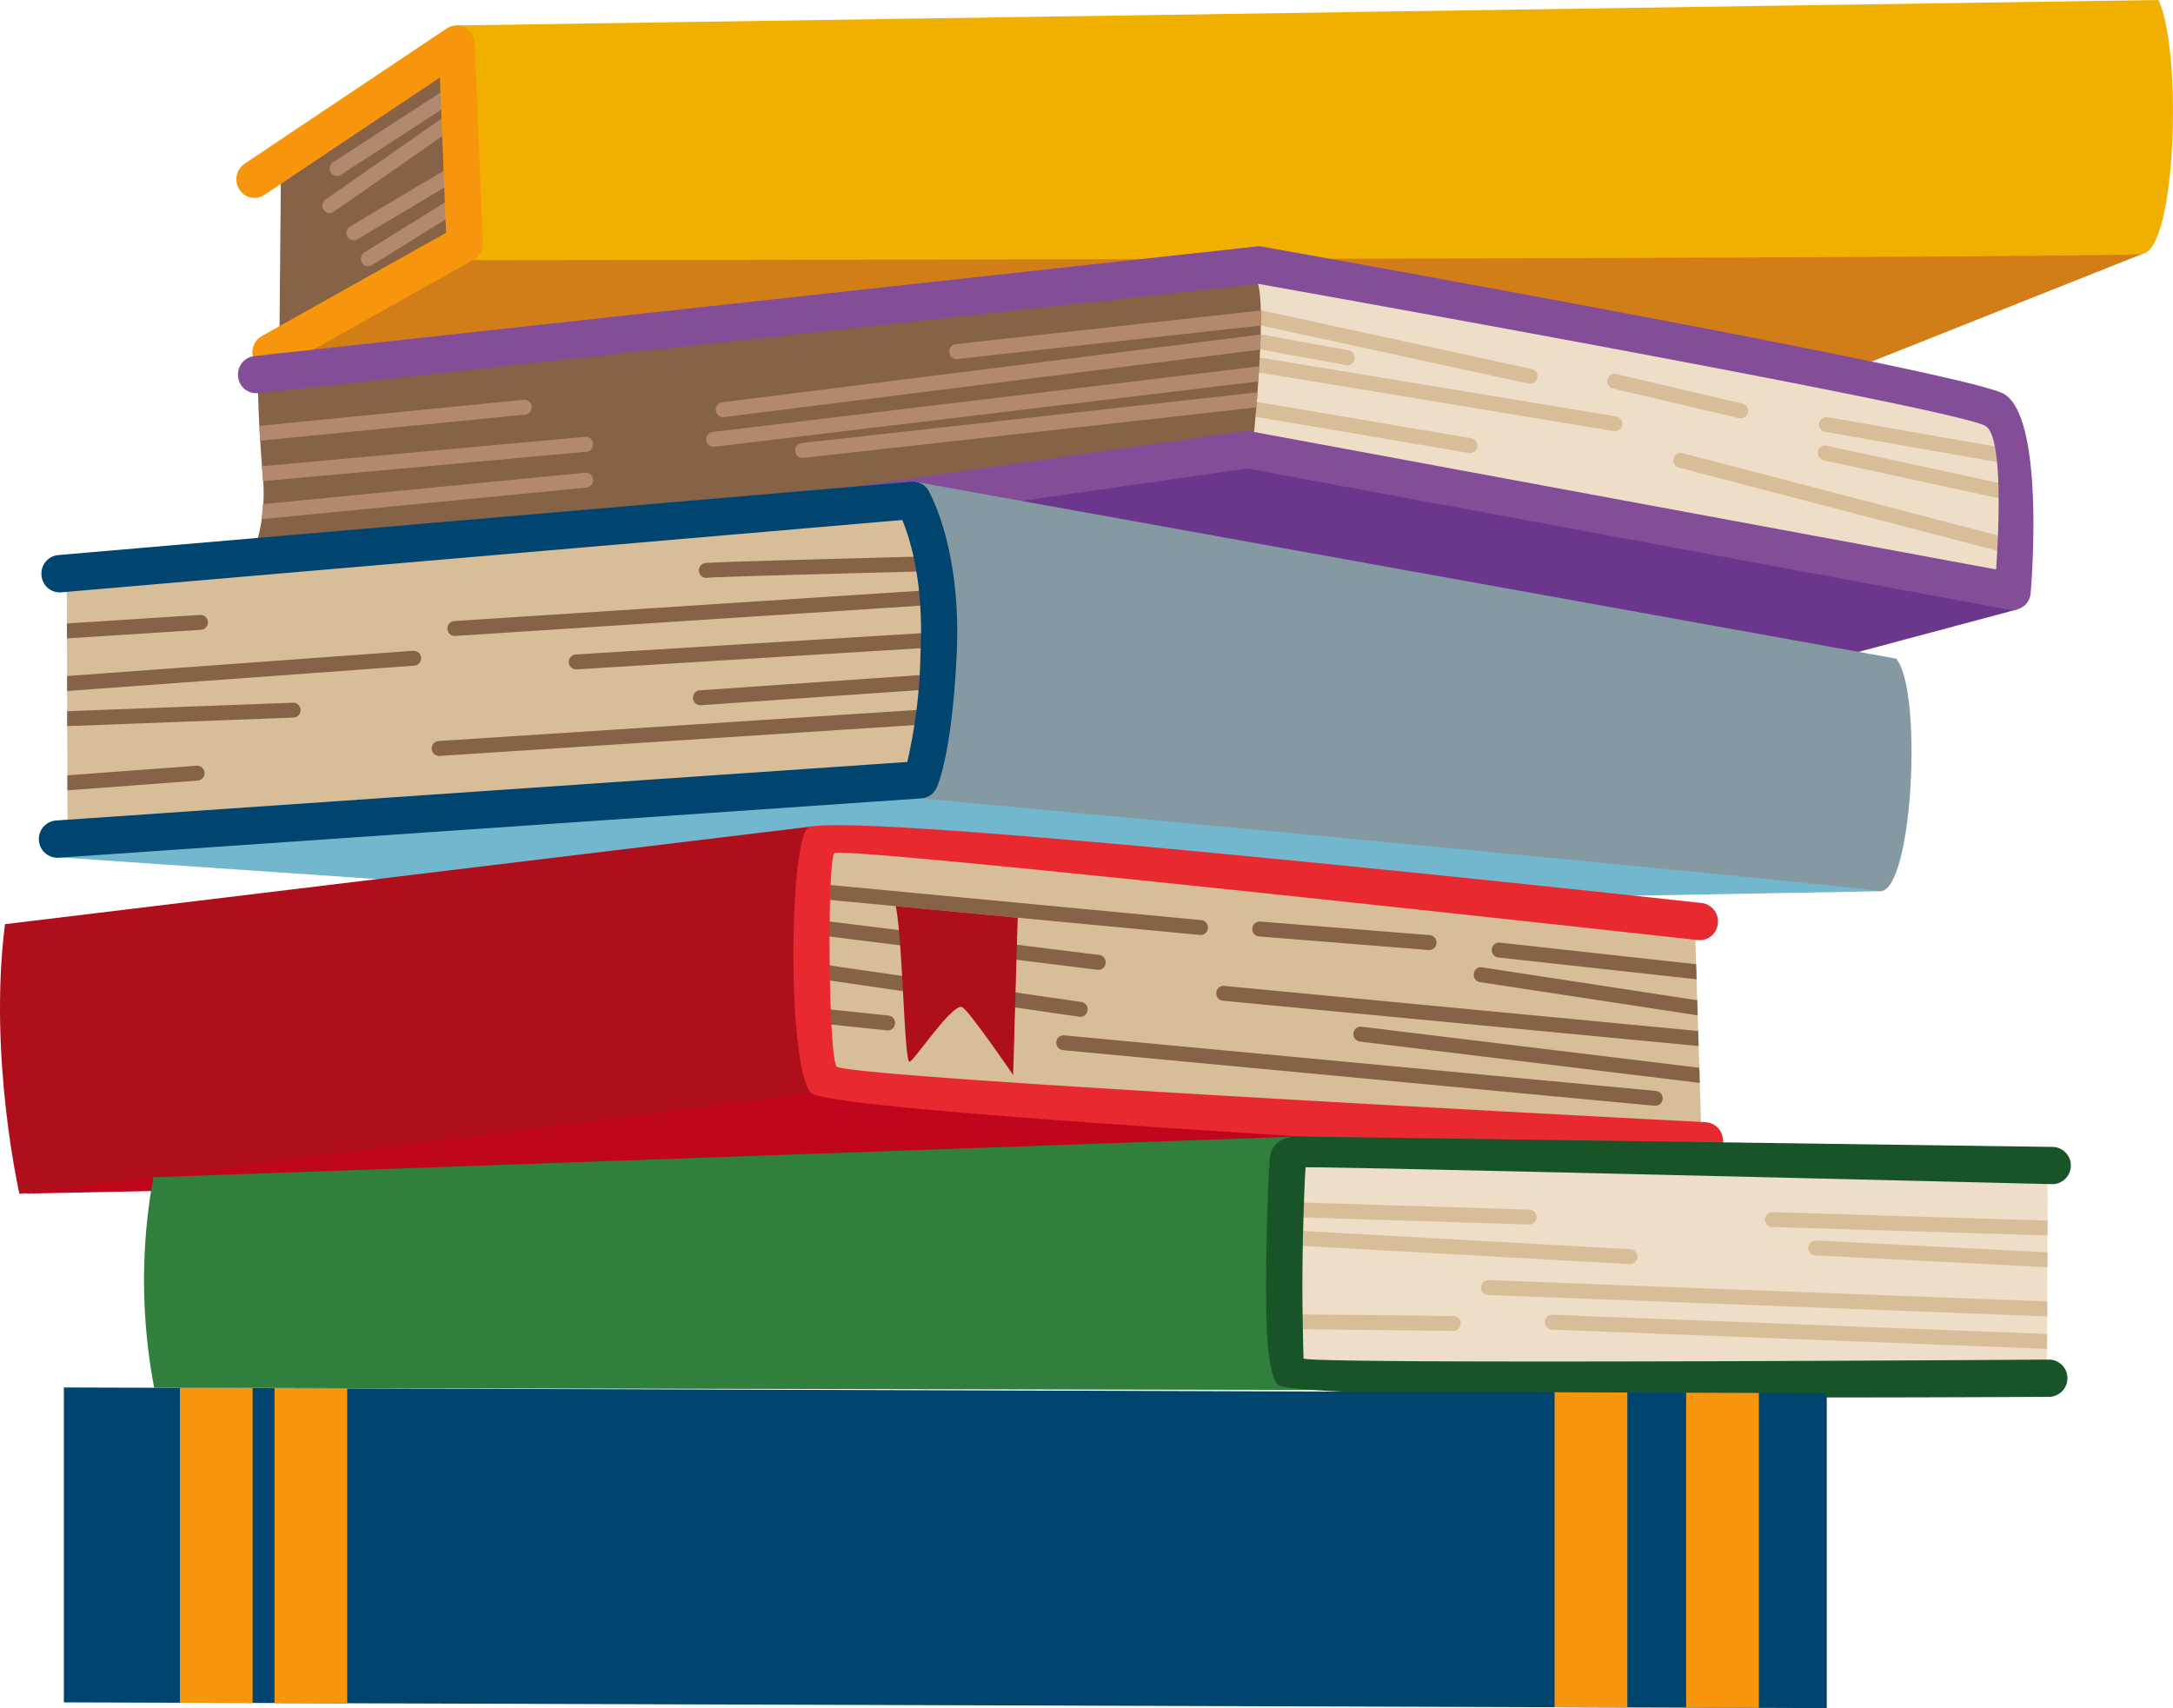
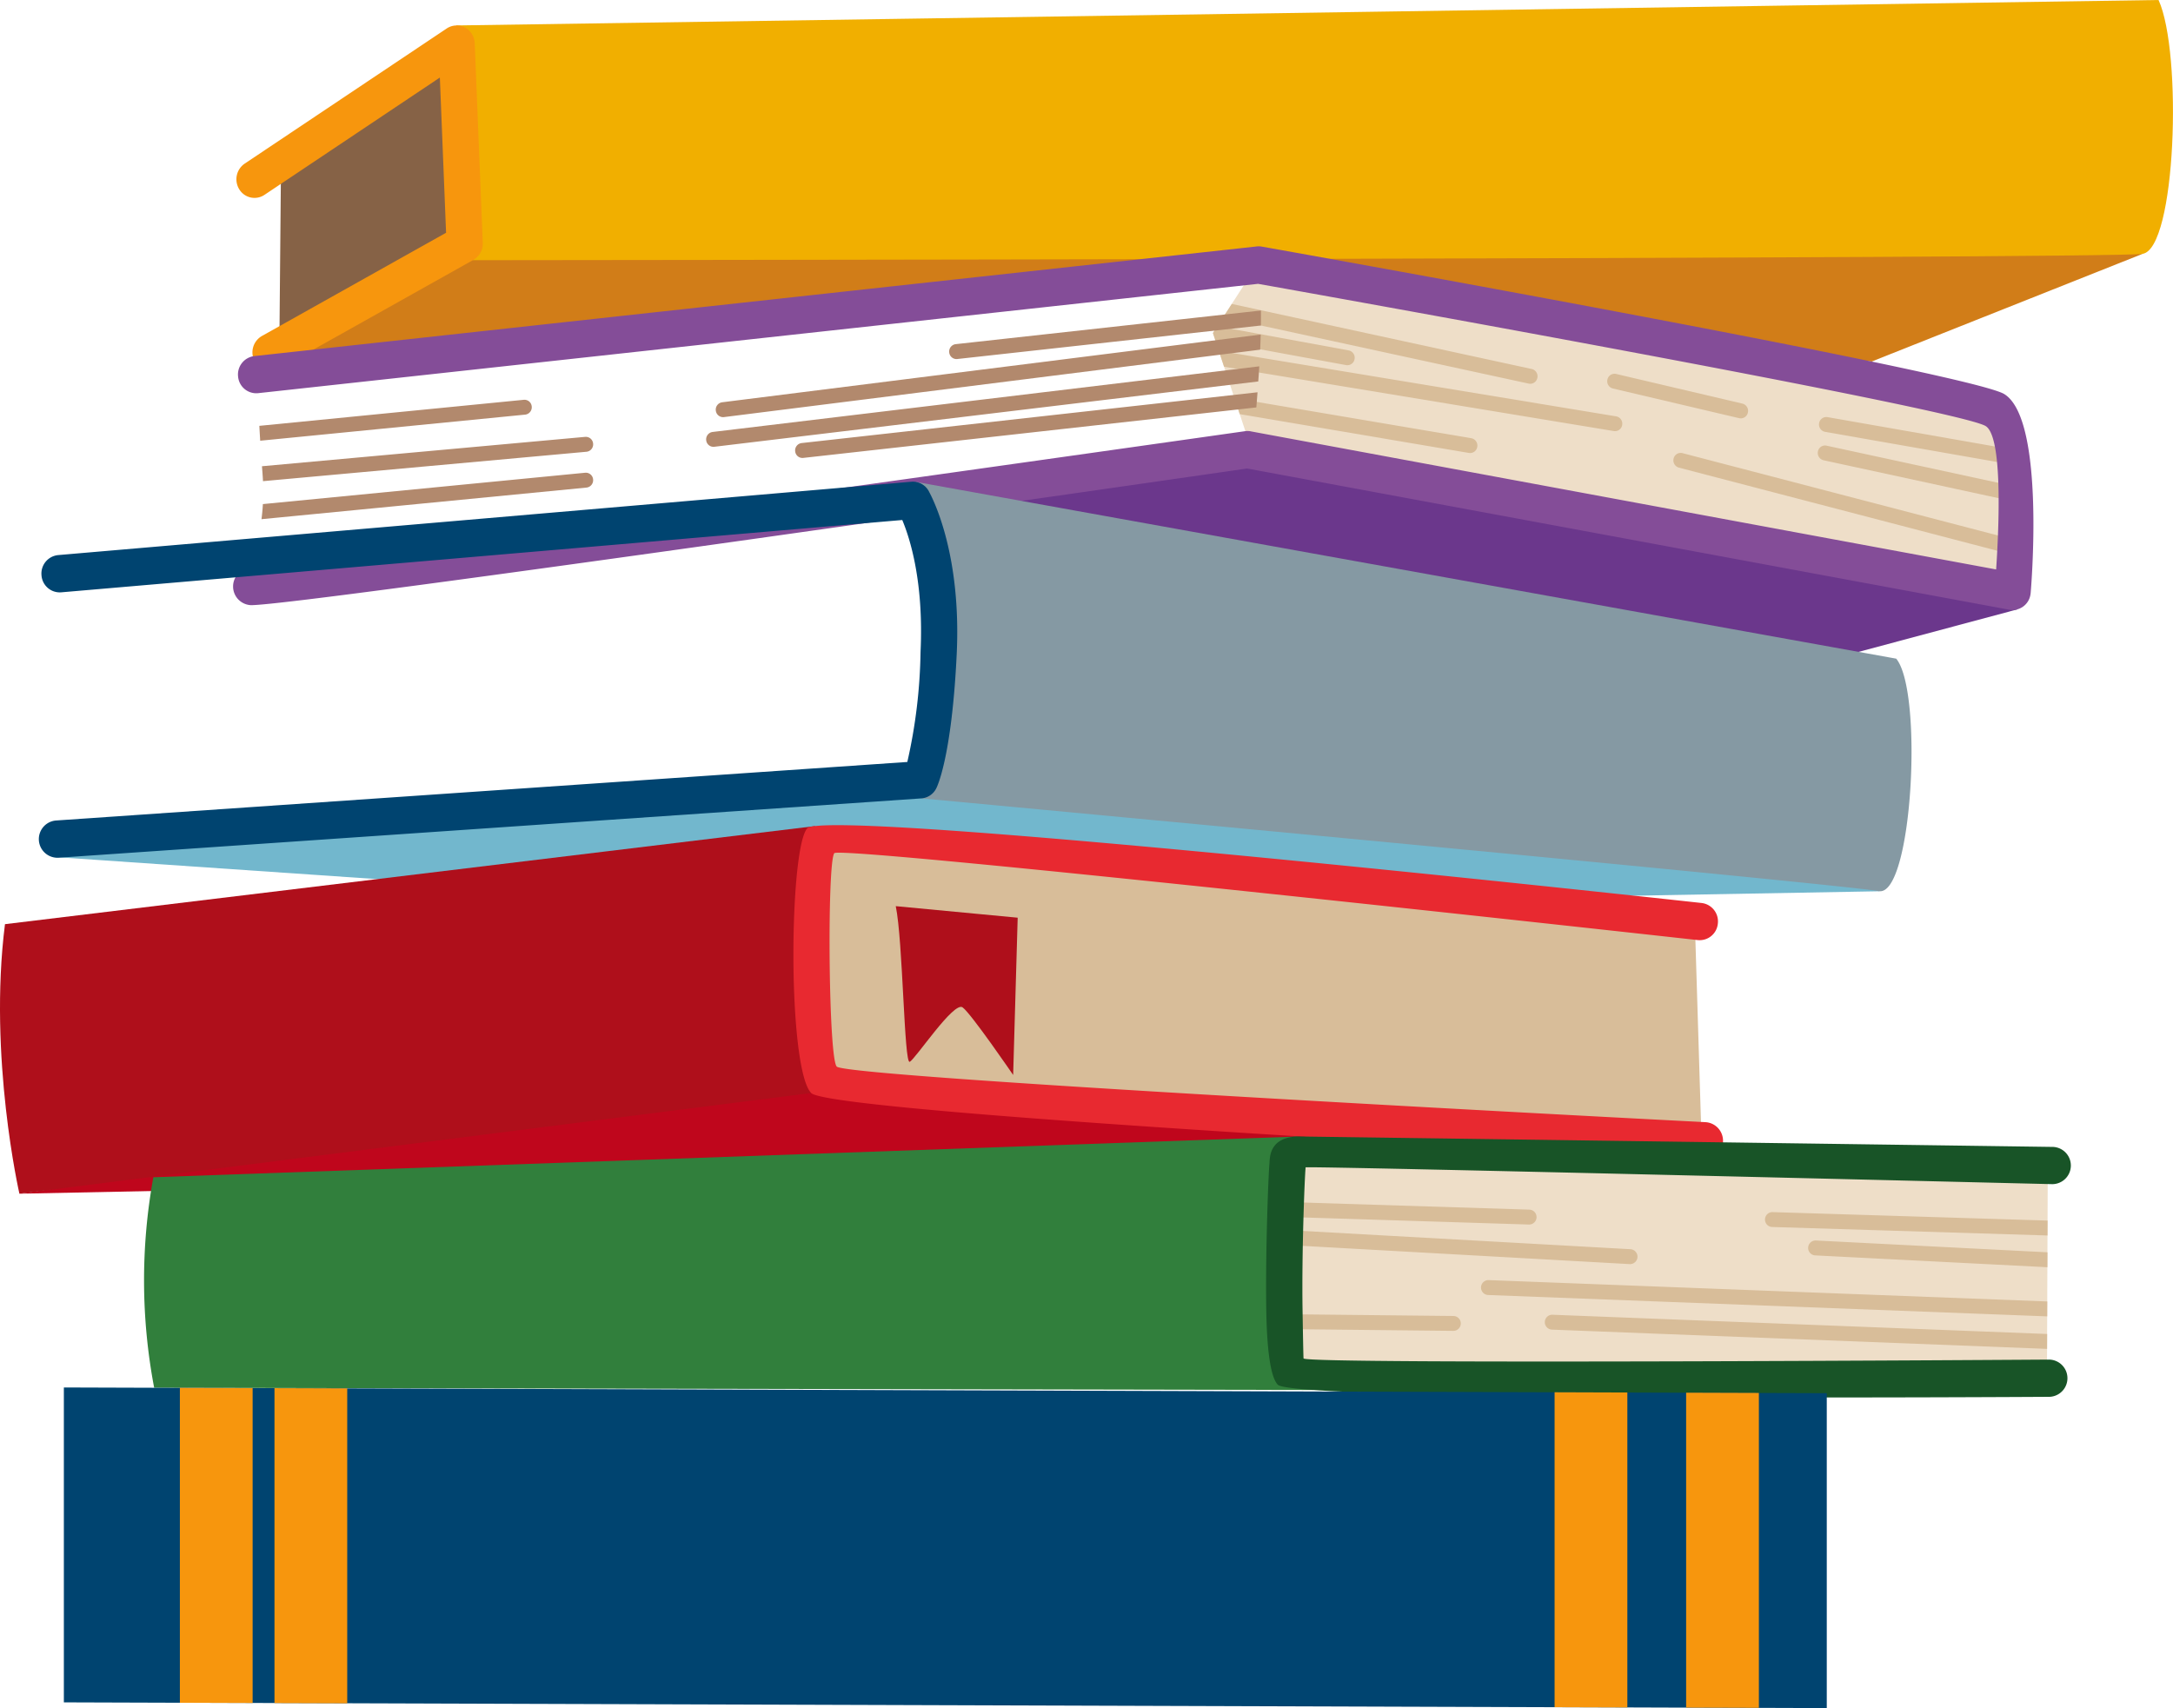
<svg xmlns="http://www.w3.org/2000/svg" id="Group_1763" data-name="Group 1763" width="211.148" height="165.97" viewBox="0 0 211.148 165.97">
  <defs>
    <clipPath id="clip-path">
      <rect id="Rectangle_1138" data-name="Rectangle 1138" width="211.148" height="165.97" fill="none" />
    </clipPath>
  </defs>
  <path id="Path_19344" data-name="Path 19344" d="M1.368,87.318l163.786-3.33-2.74-1.723L79.3,75.705Z" transform="translate(0.518 28.671)" fill="#bf061c" fill-rule="evenodd" />
  <path id="Path_19345" data-name="Path 19345" d="M200.732,18.993l-26.32,10.462-23.87-2.73-34.537-6.8L63.662,25.442l-43.981,4.71,1.646-2.989,19.64-12.175Z" transform="translate(7.454 5.676)" fill="#d17d18" fill-rule="evenodd" />
  <g id="Group_1762" data-name="Group 1762" transform="translate(0 0)">
    <g id="Group_1761" data-name="Group 1761" clip-path="url(#clip-path)">
      <path id="Path_19346" data-name="Path 19346" d="M197.563,0,32.164,2.473l1.6,22.81S192.731,25.149,196,24.669,199.9,5.126,197.563,0" transform="translate(12.181 0)" fill="#f1af00" fill-rule="evenodd" />
      <path id="Path_19347" data-name="Path 19347" d="M19.844,15.047l-.156,17.22L37.457,22.015,36.288,3.834Z" transform="translate(7.456 1.452)" fill="#866246" fill-rule="evenodd" />
-       <path id="Path_19348" data-name="Path 19348" d="M36.114,18.162l-.1-1.63L26.8,22.259a.738.738,0,0,0-.24,1,.7.7,0,0,0,.969.245Zm-.194-3.007-9.8,5.831a.694.694,0,0,1-.962-.265.736.736,0,0,1,.256-.99l10.407-6.188ZM35.6,10.1,23.82,18.313a.694.694,0,0,1-.979-.193.739.739,0,0,1,.188-1.005L35.487,8.426Zm-.159-2.462-.106-1.645-11.58,7.5a.736.736,0,0,0-.222,1,.693.693,0,0,0,.972.227Z" transform="translate(8.605 2.27)" fill="#b2896d" fill-rule="evenodd" />
      <path id="Path_19349" data-name="Path 19349" d="M19.382,18.259a1.733,1.733,0,0,1-2.436-.532,1.843,1.843,0,0,1,.517-2.505L37.1,2.086a1.733,1.733,0,0,1,2.436.532,1.831,1.831,0,0,1,.283.915L40.6,22.916a1.818,1.818,0,0,1-.965,1.688L20.824,35.149a1.739,1.739,0,0,1-2.389-.724,1.837,1.837,0,0,1,.7-2.455l17.9-10.032L36.43,6.857Z" transform="translate(6.31 0.679)" fill="#f7960d" fill-rule="evenodd" />
      <path id="Path_19350" data-name="Path 19350" d="M151.526,52.182l18.764-5.023-.838-2.265L95.96,31.838,67.9,36.083l4.132,6.487Z" transform="translate(25.716 12.058)" fill="#6b378c" fill-rule="evenodd" />
      <path id="Path_19351" data-name="Path 19351" d="M89.3,36.921l73.493,13.055s1.092-8.172.78-10.975a23.005,23.005,0,0,0-2.338-6.567L90,18.417l-4.519,6.968Z" transform="translate(32.374 6.975)" fill="#eedec8" fill-rule="evenodd" />
      <path id="Path_19352" data-name="Path 19352" d="M163.158,45.783c.05-.46.1-.953.15-1.46l-32.2-8.406a.707.707,0,0,0-.859.525.731.731,0,0,0,.511.884Zm.43-5.107-18.77-4.066a.727.727,0,0,1-.547-.858.706.706,0,0,1,.836-.561L163.63,39.2c0,.452-.017.949-.041,1.472m-.136-3.583-18.491-3.24a.725.725,0,0,1-.576-.837.708.708,0,0,1,.815-.593l17.843,3.127a14.61,14.61,0,0,1,.409,1.543M87.319,21.42l-.842,1.3,29.7,6.444a.706.706,0,0,0,.834-.563.724.724,0,0,0-.547-.858ZM86,23.454l.044.16,12.633,2.322a.726.726,0,0,1,.572.842.709.709,0,0,1-.82.587L85.745,25.034l-.261-.786Zm.055,2.519,38.612,6.372a.721.721,0,0,1,.586.829.708.708,0,0,1-.807.6L86.568,27.524Zm1.522,4.6.516,1.555L110.364,35.9a.707.707,0,0,0,.808-.6.723.723,0,0,0-.582-.831Zm36.77-.935,12.275,2.884a.707.707,0,0,0,.845-.546.725.725,0,0,0-.529-.869l-12.275-2.883a.707.707,0,0,0-.847.545.727.727,0,0,0,.531.869" transform="translate(32.374 8.112)" fill="#d8bd99" fill-rule="evenodd" />
-       <path id="Path_19353" data-name="Path 19353" d="M18.326,31.17s.041,2.807.43,7.773a17.058,17.058,0,0,1-.935,7.849l97.1-9.931s1.442-13.491.567-16.317-2.824-1.784-2.824-1.784L19.732,29Z" transform="translate(6.749 7.034)" fill="#866246" fill-rule="evenodd" />
      <path id="Path_19354" data-name="Path 19354" d="M18.278,33.09q.035.658.084,1.446L44.112,32a.72.72,0,0,0,.634-.789.71.71,0,0,0-.768-.652Zm.254,3.925,31.414-2.854a.713.713,0,0,1,.765.66.721.721,0,0,1-.642.787L18.632,38.466c-.012-.254-.029-.512-.048-.776Zm.09,3.678c-.029.529-.077,1.019-.136,1.467l31.589-3.072a.72.72,0,0,0,.634-.789.71.71,0,0,0-.768-.652ZM115.155,31.3l.116-1.471-44.3,4.934a.721.721,0,0,0-.627.8.711.711,0,0,0,.776.644Zm.192-2.524L62.478,35.125a.711.711,0,0,1-.78-.64.722.722,0,0,1,.62-.8l53.123-6.377c-.03.494-.061.986-.1,1.471m.179-3.09L63.42,32.241a.712.712,0,0,1-.787-.633.722.722,0,0,1,.616-.808L115.58,24.22c-.014.477-.032.969-.054,1.468m.072-2.347c.007-.514.006-1,0-1.457L85.939,25.153a.722.722,0,0,0-.627.8.711.711,0,0,0,.776.645Z" transform="translate(6.922 8.288)" fill="#b2896d" fill-rule="evenodd" />
      <path id="Path_19355" data-name="Path 19355" d="M18.2,52.228a1.817,1.817,0,0,1,0-3.633c3.156,0,96.292-13.237,96.565-13.274a1.7,1.7,0,0,1,.611.029l72.363,13.407c.27-4.019.667-12.892-1.016-13.931-2.744-1.692-66.395-13.054-70.7-13.822L18.852,31.629a1.775,1.775,0,0,1-1.94-1.609,1.8,1.8,0,0,1,1.566-1.994l97.336-10.645a1.694,1.694,0,0,1,.565.006c.2.034,68.753,12.235,72.151,14.33,4.051,2.5,2.567,19.3,2.563,19.343l-.021.149a1.766,1.766,0,0,1-2.042,1.463l-74.07-13.724c-5.276.761-91.882,13.278-96.763,13.278" transform="translate(6.223 6.575)" fill="#844d98" fill-rule="evenodd" />
      <path id="Path_19356" data-name="Path 19356" d="M3.822,63.184l75.365,5.165,102.018-1.836L144,53.042,87.107,55.6Z" transform="translate(1.448 20.088)" fill="#72b7cd" fill-rule="evenodd" />
      <path id="Path_19357" data-name="Path 19357" d="M159.8,51.137,64.568,33.965a55.2,55.2,0,0,1,2.025,16.611c-.157,10.012-1.512,14.135-1.512,14.135s89.734,8.373,93.007,9.013,4.364-19.383,1.712-22.586" transform="translate(24.453 12.863)" fill="#8599a3" fill-rule="evenodd" />
-       <path id="Path_19358" data-name="Path 19358" d="M4.707,42.742l.077,25.149,81.988-5.686s3.9-9.772,3.272-14.337a94.776,94.776,0,0,0-3.117-12.254Z" transform="translate(1.783 13.488)" fill="#d8bd99" fill-rule="evenodd" />
-       <path id="Path_19359" data-name="Path 19359" d="M4.717,45.732l0,1.453,13.055-.84a.725.725,0,0,0-.083-1.446Zm.015,5.105.006,1.455,33.739-2.461a.726.726,0,0,0-.1-1.448Zm.011,3.419,0,1.45,22.014-.831a.724.724,0,0,0-.05-1.446Zm.019,6.233,0,1.455L17.434,61a.726.726,0,0,0-.1-1.448ZM88.6,55.506c.143-.481.285-.978.422-1.481L40.837,57.153a.725.725,0,0,0,.09,1.448Zm.907-3.436c.11-.495.211-.989.3-1.474L66.2,52.228a.725.725,0,0,0,.094,1.446Zm.59-4.085a9.031,9.031,0,0,0-.057-1.449L54.166,48.743a.725.725,0,0,0,.084,1.448Zm-.538-4.109-47.118,3.07a.713.713,0,0,1-.749-.677.721.721,0,0,1,.66-.771l46.882-3.052c.114.481.223.96.324,1.43m-.776-3.228c-.128-.489-.258-.972-.387-1.437-5.858.15-21.1.55-21.682.649a.724.724,0,0,0-.58.834.707.707,0,0,0,.812.6c.556-.1,16.3-.5,21.838-.642" transform="translate(1.786 14.85)" fill="#866246" fill-rule="evenodd" />
      <path id="Path_19360" data-name="Path 19360" d="M4.894,44.7a1.781,1.781,0,0,1-1.905-1.66A1.8,1.8,0,0,1,4.6,41.081l82.922-7.129a1.763,1.763,0,0,1,1.741,1.03c.5.936,3.1,6.265,2.658,15.682-.487,10.241-1.974,13.051-1.977,13.058a1.762,1.762,0,0,1-1.457,1L4.635,70.488A1.813,1.813,0,0,1,4.4,66.87l82.72-5.687a51.338,51.338,0,0,0,1.285-10.689c.323-6.809-1.027-11.038-1.776-12.822Z" transform="translate(1.043 12.856)" fill="#004470" fill-rule="evenodd" />
      <path id="Path_19361" data-name="Path 19361" d="M.484,67.75l78.711-9.53.236,2.48L78.419,72.155l1.4,10.172-1,1.831L1.886,93.94S-1.153,80.645.484,67.75" transform="translate(0 22.049)" fill="#af0f1b" fill-rule="evenodd" />
      <path id="Path_19362" data-name="Path 19362" d="M143.131,67.442l.623,20.264s-84.546-4.358-85.181-4.726-2.81-22.5-.82-23.827,85.379,8.289,85.379,8.289" transform="translate(21.561 22.355)" fill="#d8bd99" fill-rule="evenodd" />
-       <path id="Path_19363" data-name="Path 19363" d="M100.781,67.426a.719.719,0,0,1-.652-.778.71.71,0,0,1,.756-.669L117.368,67.3a.726.726,0,0,1-.1,1.448Zm42.47,2.7.044,1.463-19.273-2.119a.722.722,0,0,1-.627-.8.711.711,0,0,1,.776-.644Zm.108,3.5L122.446,70.43a.709.709,0,0,0-.8.612.723.723,0,0,0,.6.823L143.4,75.09Zm.092,2.988.044,1.459-46.233-4.4a.719.719,0,0,1-.638-.786.711.711,0,0,1,.765-.655Zm.109,3.576-32.825-3.993a.713.713,0,0,0-.784.636.725.725,0,0,0,.619.807l33.035,4.018ZM57.645,75.824c-.048-.474-.1-.966-.142-1.47l7.277.758a.72.72,0,0,1,.631.793.711.711,0,0,1-.771.649Zm-.382-4.376,26.055,3.782a.71.71,0,0,0,.8-.618.722.722,0,0,0-.6-.818l-26.35-3.826c.032.494.066.989.1,1.479m-.25-4.263c-.021-.5-.037-.987-.05-1.468l28.287,3.509a.725.725,0,0,1,.619.807.712.712,0,0,1-.784.636Zm-.081-3.509,38.109,3.607a.71.71,0,0,0,.764-.655.718.718,0,0,0-.637-.786L56.95,62.224c-.012.46-.019.946-.018,1.452m24.782,14.8,57.516,5.406a.71.71,0,0,0,.764-.655.718.718,0,0,0-.637-.786L81.841,77.036a.712.712,0,0,0-.765.655.721.721,0,0,0,.638.786" transform="translate(21.561 23.565)" fill="#866246" fill-rule="evenodd" />
      <path id="Path_19364" data-name="Path 19364" d="M144.178,65.719a1.8,1.8,0,0,1,1.566,1.994,1.777,1.777,0,0,1-1.94,1.61c-.239-.026-83.242-9.218-83.91-8.446-.368.426-.517,5.791-.447,11.108.063,4.766.294,9.229.682,9.629,1.089,1.118,84.174,5.391,84.412,5.4a1.811,1.811,0,0,1-.165,3.618c-.243-.012-84.7-4.368-86.731-6.451C56.551,83.06,56,77.574,55.927,72.028c-.08-6.037.393-12.479,1.33-13.562,1.823-2.108,86.677,7.227,86.92,7.253" transform="translate(21.177 22.024)" fill="#e82930" fill-rule="evenodd" />
      <path id="Path_19365" data-name="Path 19365" d="M164.743,83.259l-.077,19.943-72.246-.24L90.395,100.4l.545-18.982,5.3-.481Z" transform="translate(34.234 30.652)" fill="#eedec8" fill-rule="evenodd" />
      <path id="Path_19366" data-name="Path 19366" d="M164.71,86.517l-.006,1.449-26.779-.826a.724.724,0,0,1,.037-1.446ZM164.7,89.6l-.006,1.45L142.119,89.9a.725.725,0,0,1,.066-1.448Zm-.018,4.777-.006,1.449L110.33,93.749a.725.725,0,0,1,.05-1.448Zm-.012,3.16-48.091-1.87a.724.724,0,0,0-.05,1.446l48.135,1.872Zm-74.233-.477.04-1.446,16.5.174a.723.723,0,0,1-.011,1.446Zm.234-8.177.041-1.449L124.186,89.3a.725.725,0,0,1-.073,1.448Zm.079-2.72.041-1.448,23.561.739a.724.724,0,0,1-.039,1.448Z" transform="translate(34.249 32.083)" fill="#d8bd99" fill-rule="evenodd" />
      <path id="Path_19367" data-name="Path 19367" d="M11.049,84.055,122.212,80.1l-1.432,6.761v13.857l2.968,4.008-112.618-.214a55.934,55.934,0,0,1-.08-20.456" transform="translate(3.851 30.335)" fill="#317f3c" fill-rule="evenodd" />
      <path id="Path_19368" data-name="Path 19368" d="M165.7,81.11a1.81,1.81,0,0,1-.069,3.618c-.207,0-72.547-1.783-72.561-1.631-.1,1-.381,8.285-.3,13.738.043,2.723.083,4.809.1,4.831.579.6,72.261.11,72.468.109a1.81,1.81,0,0,1,.014,3.618c-.21,0-73.382.474-74.982-1.172-.768-.791-1.07-3.772-1.125-7.329-.087-5.589.208-13.109.309-14.148.051-.521-.109-2.69,3.014-2.647Z" transform="translate(33.796 30.333)" fill="#185427" fill-rule="evenodd" />
      <path id="Path_19369" data-name="Path 19369" d="M4.5,97.784l171.3.556v30.6L4.5,128.382Z" transform="translate(1.705 37.033)" fill="#004470" fill-rule="evenodd" />
      <path id="Path_19370" data-name="Path 19370" d="M12.678,97.811l7.069.023v30.6l-7.069-.023Zm9.192.029,7.069.023v30.6l-7.069-.022Zm124.387.4,7.07.023v30.6l-7.07-.023Zm12.781.041,7.07.023v30.6l-7.07-.023Z" transform="translate(4.801 37.043)" fill="#f7960d" fill-rule="evenodd" />
      <path id="Path_19371" data-name="Path 19371" d="M63.132,63.863l11.846,1.121-.44,15.282S70.486,74.339,69.63,73.7s-4.6,5.046-5.145,5.286-.652-11.756-1.353-15.12" transform="translate(23.909 24.186)" fill="#af0f1b" fill-rule="evenodd" />
    </g>
  </g>
</svg>